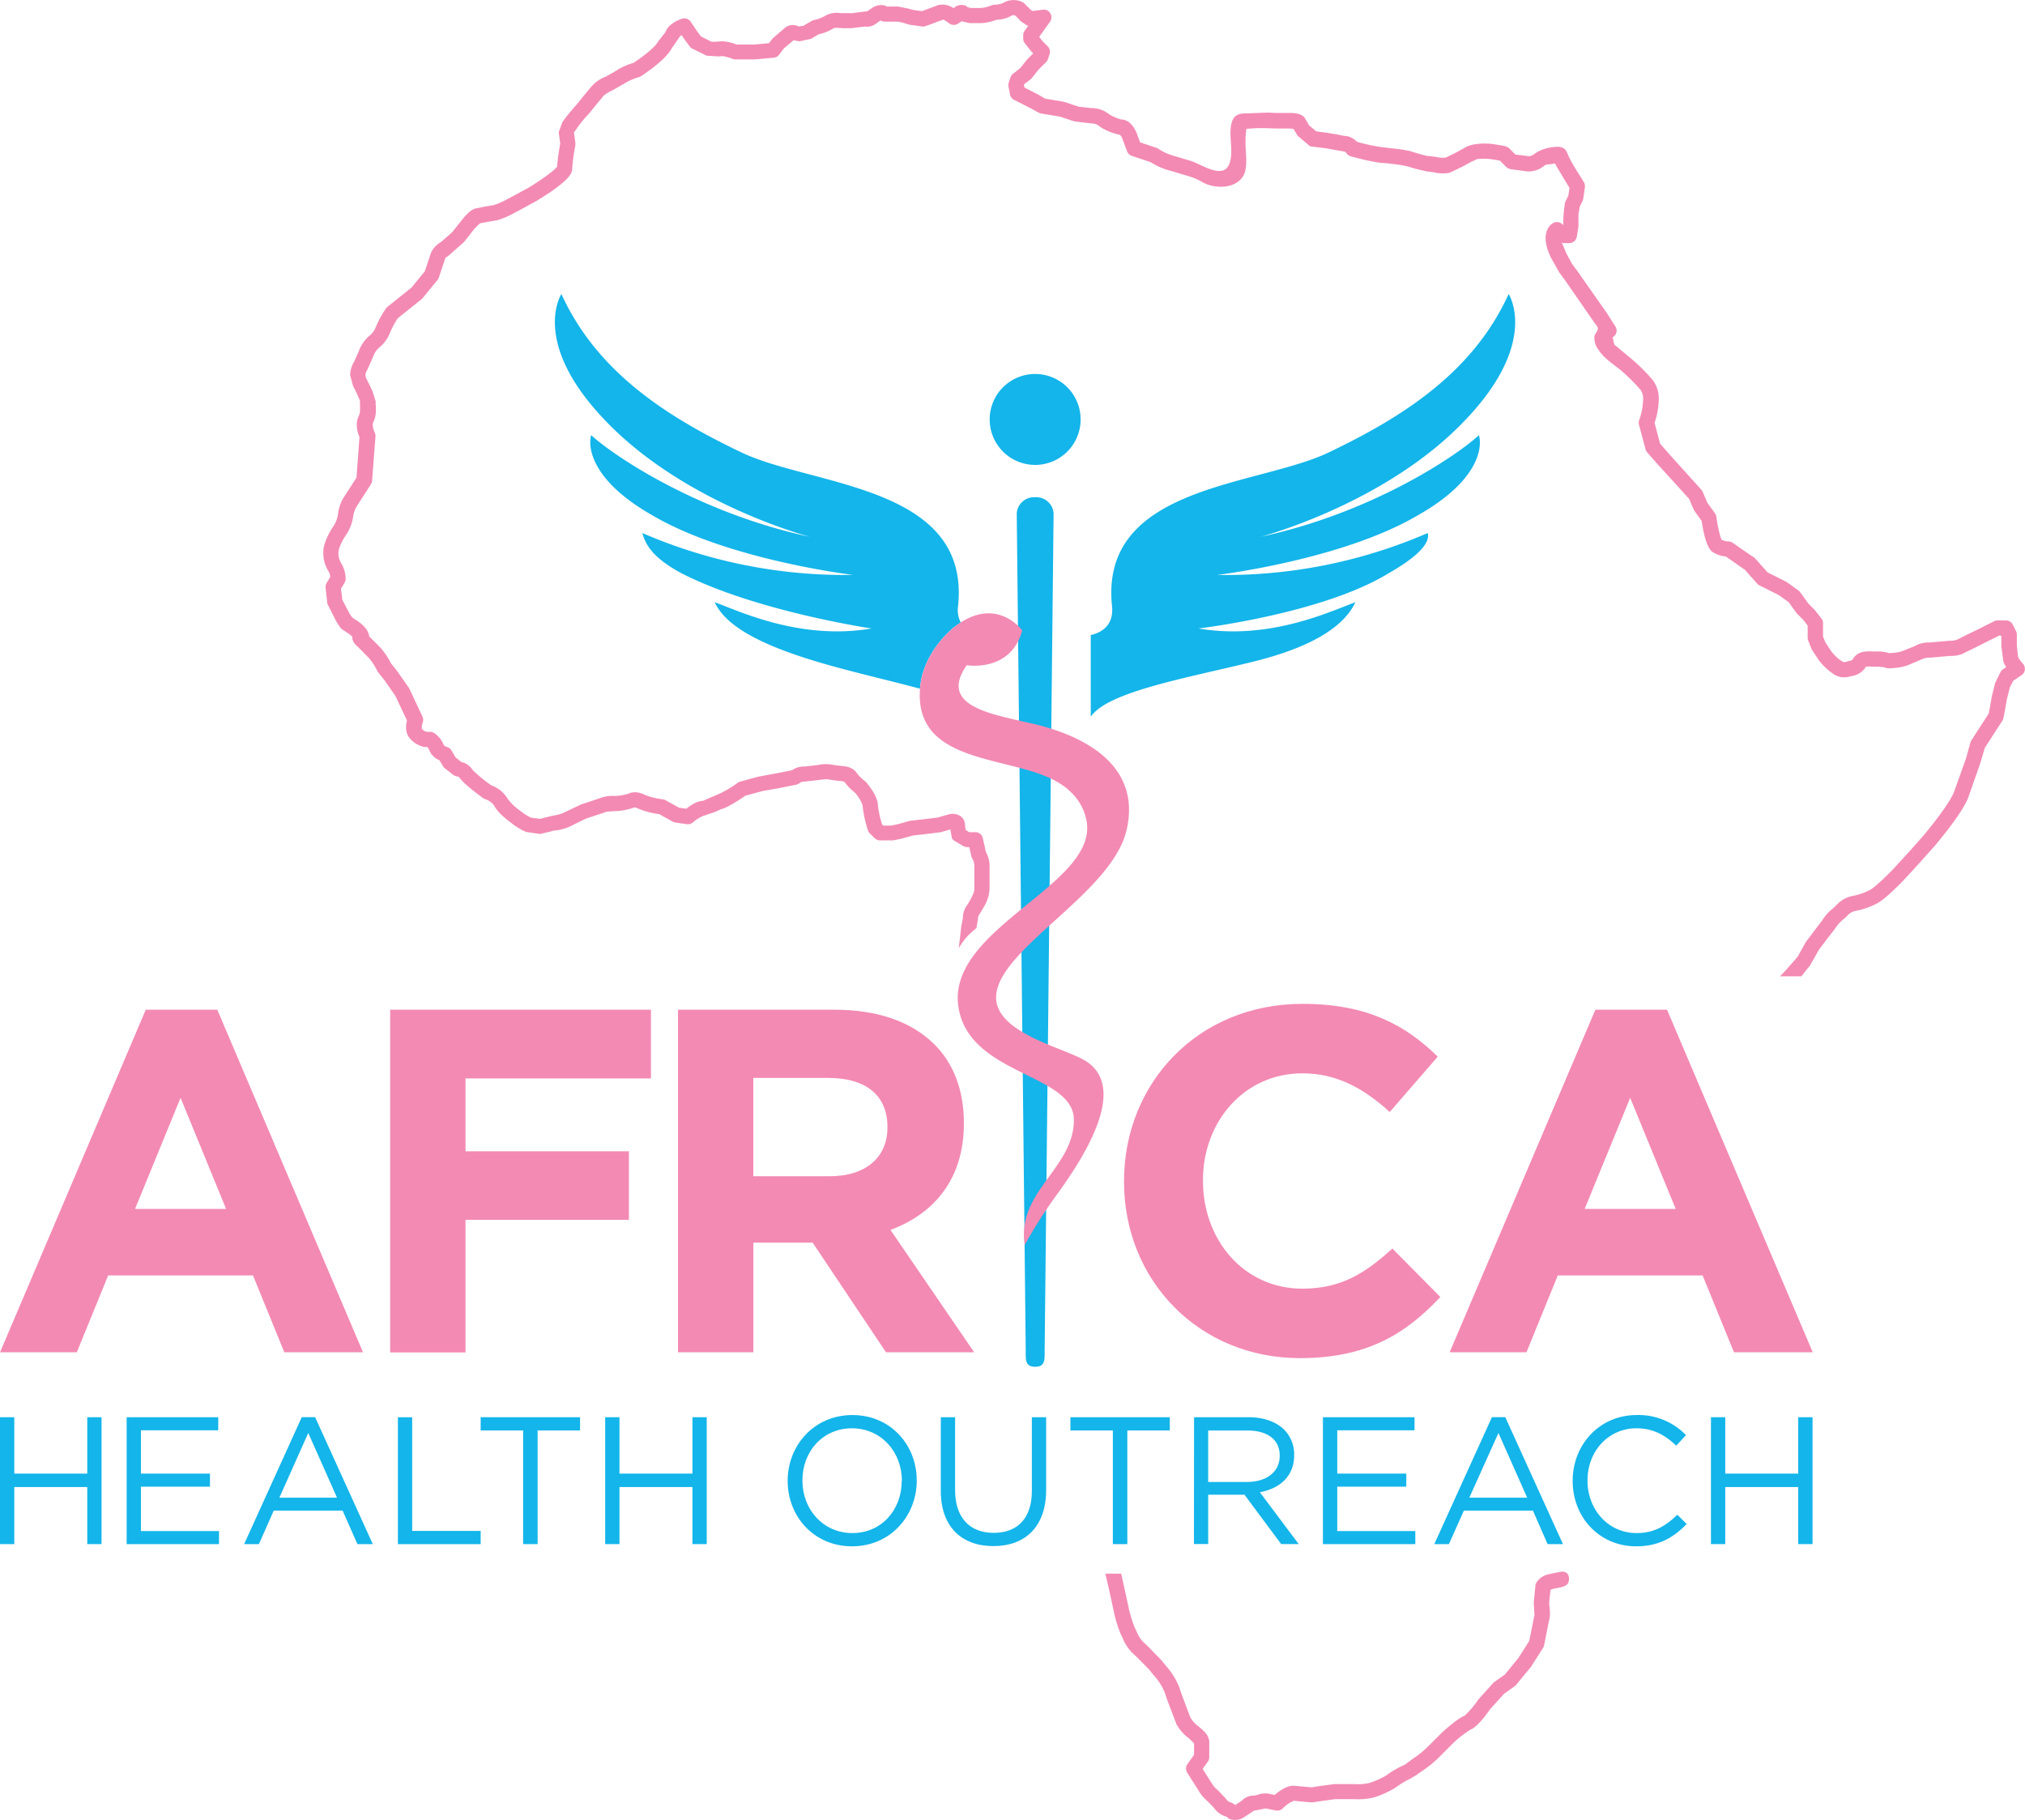
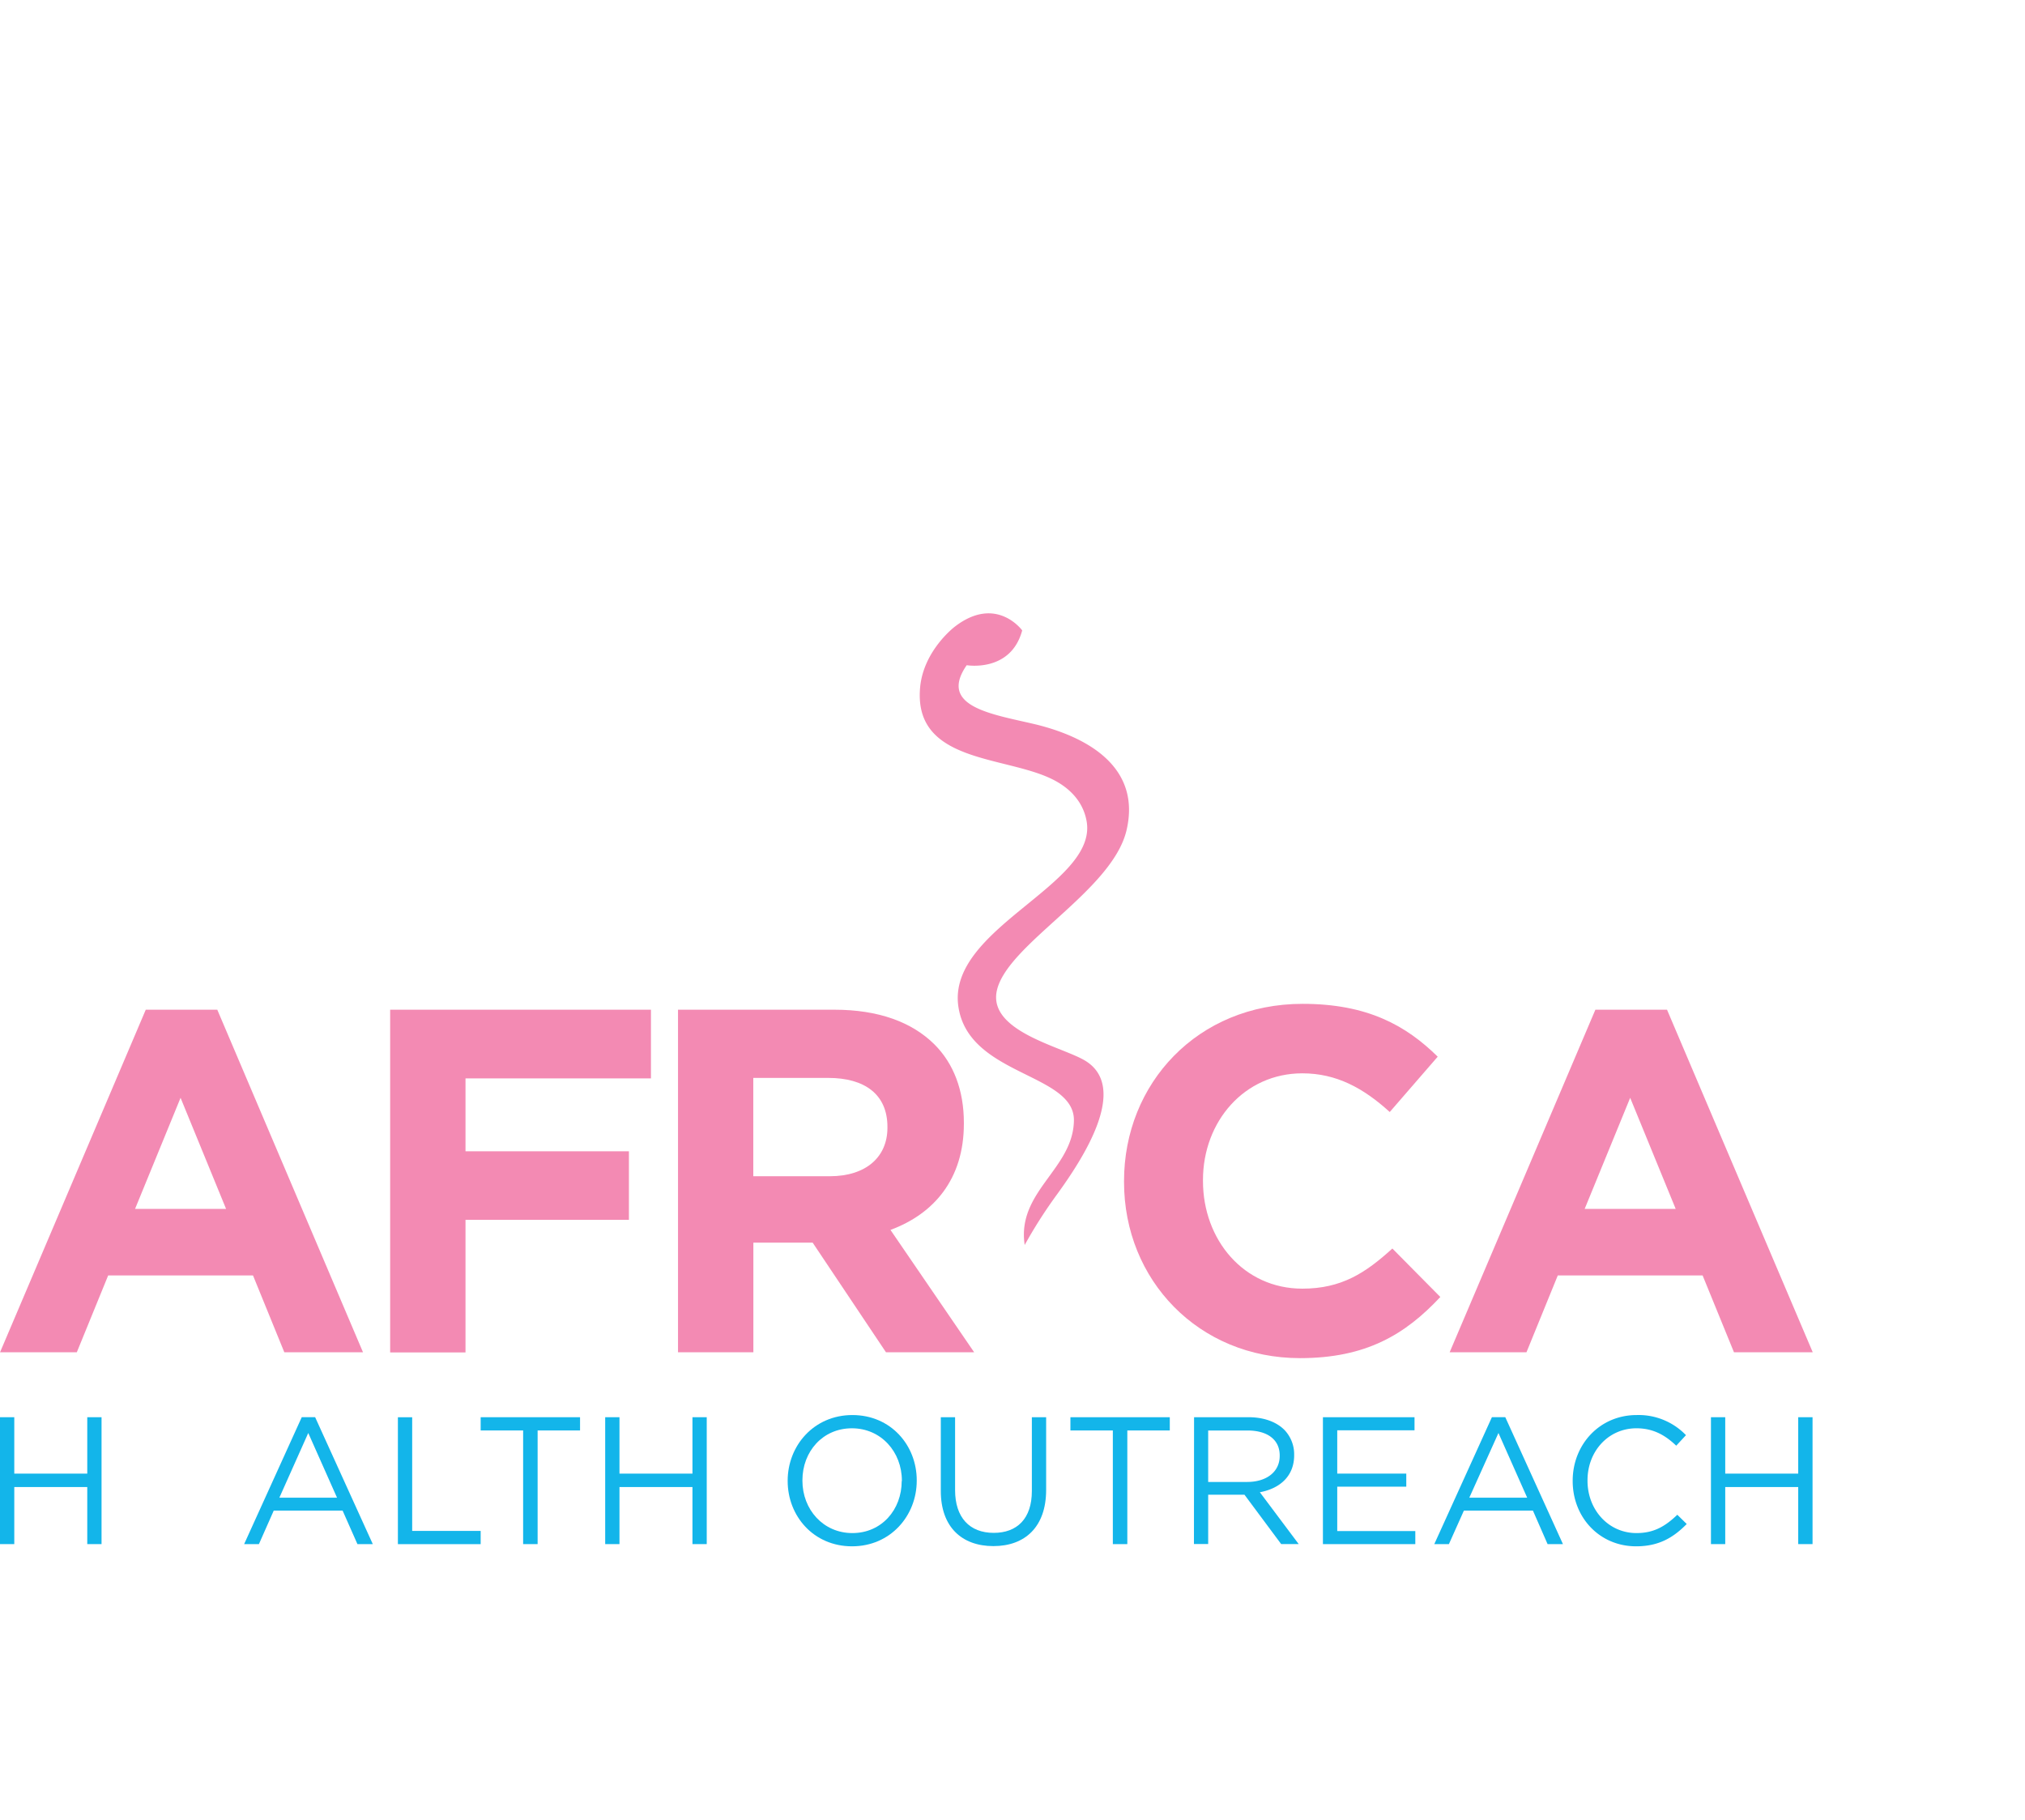
<svg xmlns="http://www.w3.org/2000/svg" id="Layer_1" data-name="Layer 1" viewBox="0 0 486.38 437.2">
  <defs>
    <style>.cls-1{fill:#f38ab3;}.cls-2{fill:#13b5ea;}</style>
  </defs>
  <title>africa-health-logo</title>
-   <path class="cls-1" d="M494.66,167.35a5.63,5.63,0,0,1-1.13-1.63s0-.1,0,0l-.3-2.58v-2.75a1.9,1.9,0,0,0-.19-.82l-.79-1.58a1.85,1.85,0,0,0-1.64-1h-2a1.41,1.41,0,0,0-.73.15l-4.23,2.13-2.1,1-2.63,1.33a4.49,4.49,0,0,1-1.79.27l-4.81.43a6.63,6.63,0,0,0-3.65.88l-2.77,1.12-.74.24a12,12,0,0,1-2.75.29,7.68,7.68,0,0,0-2.58-.38l-1.11,0c-1.59-.07-3.56-.15-4.75,1.64-.33.49-.33.49-1.29.72l-.39.1c-.66.16-.66.16-1.41-.35l-.29-.19a10.35,10.35,0,0,1-1.91-1.94l-1.41-2.12c-.1-.24-.43-1.06-.59-1.47v-3.19a1.78,1.78,0,0,0-.41-1.15l-1.57-2-1.6-1.62-1.89-2.64a2,2,0,0,0-.43-.43l-2.76-2-.24-.14-4.42-2.21-2.92-3.29a2.1,2.1,0,0,0-.35-.31l-1.18-.78L425,138.36a1.83,1.83,0,0,0-1-.33,3.7,3.7,0,0,1-1.75-.48,29.38,29.38,0,0,1-1.18-5.42,1.83,1.83,0,0,0-.32-.82l-1.86-2.6c-.13-.32-1.1-2.58-1.1-2.58a2,2,0,0,0-.32-.5l-3.55-3.95L410,117.34l-2.46-2.81-1.32-5a18.43,18.43,0,0,0,1-5.51,7.33,7.33,0,0,0-1.49-4.82,46.19,46.19,0,0,0-4.95-4.94l-4.25-3.54c-.11-.49-.21-.94-.38-1.72l.13-.09a1.83,1.83,0,0,0,.54-2.5l-2-3.15L387.62,73l-1.22-1.64L385,68.78,384.27,67s-.21-.43-.37-.74c.09,0,.16.1.25.1h1.57a1.82,1.82,0,0,0,1.81-1.53l.4-2.37a2.83,2.83,0,0,0,0-.3v-2.6c0-.24.26-1.56.33-2l.66-1.33a1.58,1.58,0,0,0,.17-.56l.4-2.76a2.11,2.11,0,0,0,0-.26,1.85,1.85,0,0,0-.26-.94c-1.12-1.86-2.39-3.69-3.37-5.62-.72-1.42-.76-2.58-2.47-2.84A10.34,10.34,0,0,0,378,44.5l-.43.3c-.89.62-1.16.81-2.13.61l-2.65-.32-1.54-1.54A2.92,2.92,0,0,0,370,43L368,42.67a14.42,14.42,0,0,0-4.61-.08,7,7,0,0,0-3,1l-2.26,1.24-2.1,1a6.74,6.74,0,0,1-2.36-.18l-2.32-.27-1.21-.32-2.83-.84-1.78-.34-4-.47A37.87,37.87,0,0,1,334.68,42a4.14,4.14,0,0,0-3-1.39l-1.39-.28-2.95-.5-2.37-.3-1.73-1.44-1-1.71a1.56,1.56,0,0,0-.27-.35c-.43-.43-1.34-.93-3.27-.93h-3.55l-1.8-.09-3.77.14-1.22.06c-1,0-2.94-.11-3.62,1.93-1.08,3.25.6,7.31-.74,10.37-1.59,3.62-6.8-.21-9.24-.91l-4.09-1.22a12.83,12.83,0,0,1-3.68-1.7,1.72,1.72,0,0,0-.43-.21l-3.91-1.3c-.33-.9-.87-2.33-.87-2.33-.23-.56-1.38-3.17-3.69-3.17a12.6,12.6,0,0,1-2.93-1.28A6.43,6.43,0,0,0,271,33.94l-3.1-.34-3.55-1.18-4.52-.76-1.69-1L254.87,29c-.06-.3-.08-.39-.12-.61l.07-.21L256.37,27a2,2,0,0,0,.29-.29l1.57-2,1.84-1.82a1.84,1.84,0,0,0,.44-.72l.4-1.18a1.9,1.9,0,0,0,.09-.58,1.84,1.84,0,0,0-.54-1.3l-1.18-1.18-.87-1.1L261,13.2a1.79,1.79,0,0,0,.35-1.08,1.83,1.83,0,0,0-2.06-1.82l-2.47.31-.47-.31-1.45-1.45a1.94,1.94,0,0,0-.47-.34,4.85,4.85,0,0,0-4.6.12,5,5,0,0,1-2.14.48,1.79,1.79,0,0,0-.68.13,9.64,9.64,0,0,1-2.47.65H242l-.83-.2c-.11-.09-.15-.21-.28-.28a2.71,2.71,0,0,0-2.89.4l-.19.12a4.55,4.55,0,0,0-3.71-.73L231,10.38l-.81.27-2.11-.31L226.83,10l-2.36-.46h-2.73l-.24-.2a3.85,3.85,0,0,0-3,.39l-1.46,1a2,2,0,0,0-.49,0l-3.72.49c.07,0,.49-.1.57-.1h-2l-.74,0a5.55,5.55,0,0,0-3.83.75,8.75,8.75,0,0,1-2.49.91,2,2,0,0,0-.59.22l-2,1.19a5.86,5.86,0,0,0-1,.13l-.27-.07a3,3,0,0,0-3.11.38l-3,2.59-.85,1.12-3.54.33h-4.23a11.12,11.12,0,0,0-3.49-.79l-1.36.11-1.21,0-2.52-1.27-.93-1.24-1.52-2.28a1.84,1.84,0,0,0-2.11-.73c-.75.26-3.28,1.23-3.91,3.13L166.84,18c-.64,1.29-3.75,3.68-5.87,5.07a16.44,16.44,0,0,0-4.62,2.17l-2.07,1.15a8.56,8.56,0,0,0-3.49,2.46l-1.74,2.08-1.81,2.25-.52.56L144.83,36l-.91,1.26L143,39.72l.37,2.69c-.14.82-.67,3.88-.74,5.58-.56.84-3.7,3.15-7,5.14L132.18,55l-1.23.64a19.1,19.1,0,0,1-3.52,1.59l-2,.34-2.49.49c-1.4.46-2.56,1.93-4.17,4l-1.39,1.73-2.65,2.32a5.69,5.69,0,0,0-2.41,2.61l-1.47,4.41-3.22,3.93-5.76,4.61a1.67,1.67,0,0,0-.32.33A24.44,24.44,0,0,0,99,86.7a5,5,0,0,1-1.42,1.89A8.58,8.58,0,0,0,95,92.3l-1.17,2.62a6.31,6.31,0,0,0-.92,3.15l.7,2.61.62,1.22.82,1.77.23.71,0,1c0,.33,0,.66,0,1a3.37,3.37,0,0,1-.3,1.51,4.57,4.57,0,0,0-.47,2.11,7.36,7.36,0,0,0,.64,2.92c-.05.72-.66,9-.72,9.78l-3.33,5.17A10.63,10.63,0,0,0,90,131.42a7.1,7.1,0,0,1-.76,2.37l-.4.66A16,16,0,0,0,86.67,139a7.42,7.42,0,0,0-.21,1.78,8.17,8.17,0,0,0,1.25,4.41,3,3,0,0,1,.43,1.32L87.27,148a1.82,1.82,0,0,0-.26.94,1.27,1.27,0,0,0,0,.2l.39,3.55a1.87,1.87,0,0,0,.19.62l2,3.94.9,1.38a1.77,1.77,0,0,0,.51.51l1.18.79a6.73,6.73,0,0,1,1.28,1c0,.07-.07.16-.07.23a3.27,3.27,0,0,0,1.27,2.07L97.4,166a14.92,14.92,0,0,1,2,3.07,1.38,1.38,0,0,0,.2.33l1.58,2,2.6,3.72,2.78,5.91a6.57,6.57,0,0,0-.22,1.67A4.23,4.23,0,0,0,107,185a6.31,6.31,0,0,0,3.44,2.34,2.3,2.3,0,0,0,.45.05h.51a2.07,2.07,0,0,1,.51.72,4.23,4.23,0,0,0,2.45,2.46l.87,1.45a1.83,1.83,0,0,0,.43.49l2,1.58a2.36,2.36,0,0,0,1.07.4.71.71,0,0,1,.52.36c.88,1.32,4.19,3.8,5.58,4.81a1.62,1.62,0,0,0,.49.25,4.31,4.31,0,0,1,2.1,1.45c.94,1.89,3.6,3.85,4.12,4.22a15,15,0,0,0,3.64,2.22l3.34.49,2.57-.6.58-.19a12.59,12.59,0,0,0,3.84-.92l4.08-2,4.49-1.48c-.13,0,.43-.15.29-.14l1.89-.16a15,15,0,0,0,5-.91,3.72,3.72,0,0,1,.88.32,18.51,18.51,0,0,0,5,1.31l3.25,1.81a1.79,1.79,0,0,0,.64.21l2.76.39a1.81,1.81,0,0,0,1.43-.4,9.42,9.42,0,0,1,2.45-1.56s2.78-.94,2.78-.94l1.53-.68c1.66-.41,4.67-2.42,5.85-3.25l4.14-1.13,4-.7,4.07-.82a2.09,2.09,0,0,0,.88-.44,1.75,1.75,0,0,1,1.13-.31l3.91-.43a5.56,5.56,0,0,1,2.34,0l1.94.27a5.27,5.27,0,0,1,1.38.21,12.45,12.45,0,0,0,2.51,2.59,9.14,9.14,0,0,1,1.85,3,29.1,29.1,0,0,0,1.27,6,1.82,1.82,0,0,0,.45.77l1.19,1.18a1.84,1.84,0,0,0,1.29.54h2.76a2.09,2.09,0,0,0,.36,0l2-.4,2.75-.77,3.4-.38,3.17-.4a1.27,1.27,0,0,0,.28-.06l2.19-.62.3,1.81c.08.53.33.71.79,1l2,1.18a1.82,1.82,0,0,0,.94.26h.5c.23,1,.47,2.12.47,2.12a2,2,0,0,0,.25.6,3.54,3.54,0,0,1,.49,1.76v5.52c0,.72-.22,1.19-1,2.73l-.64,1.07a5.35,5.35,0,0,0-1.12,3.3l-.38,2-.6,5.2a15.36,15.36,0,0,1,4.24-4.83l.4-2.36c0-.49.09-.62.51-1.27l.87-1.46a9.11,9.11,0,0,0,1.38-4.37V216a6.5,6.5,0,0,0-.87-3.33c-.06-.3-.75-3.38-.75-3.38a1.82,1.82,0,0,0-1.79-1.43h-1.46l-.84-.51c-.09-.53-.2-1.21-.2-1.21a2.56,2.56,0,0,0-1-2.09,3.47,3.47,0,0,0-2.87-.48l-2.68.77-3,.37-3.53.4-.3.06-2.76.78-1.65.33h-1.82l-.3-.31a24.93,24.93,0,0,1-1-4.56c0-2.09-2.15-4.76-2.8-5.53a2,2,0,0,0-.3-.28,9.76,9.76,0,0,1-1.94-1.91c-1-1.54-2.79-1.68-4.08-1.78l-1.33-.17a9.17,9.17,0,0,0-4.05,0c.08,0-3.1.34-3.1.34a4.89,4.89,0,0,0-3,.89l-3.65.73-4.56.84-4.2,1.15a2.07,2.07,0,0,0-.61.27,25.87,25.87,0,0,1-4.91,2.88l-2.39,1-1.11.5c-1.34,0-2.87,1-4,1.89l-1.71-.24-3.25-1.81a1.82,1.82,0,0,0-.67-.22,16.94,16.94,0,0,1-4.14-1c-2.23-1.12-3.63-.58-4-.39a11.88,11.88,0,0,1-3.51.59,7.94,7.94,0,0,0-3.4.51l-4.67,1.56L144,203.28a9.68,9.68,0,0,1-2.34.59l-2.08.51-1.07.28-2.18-.3a13.39,13.39,0,0,1-2.59-1.66,12.67,12.67,0,0,1-3.05-2.94,7.36,7.36,0,0,0-3.89-3.16,33.84,33.84,0,0,1-4.51-3.74,4.26,4.26,0,0,0-2.69-1.87l-1.37-1.1-1-1.69a1.91,1.91,0,0,0-1.1-.83,1.51,1.51,0,0,1-.71-.4,6.24,6.24,0,0,0-2.29-2.9,1.83,1.83,0,0,0-1-.31h-.86a2.41,2.41,0,0,1-1.16-.76.71.71,0,0,1,0-.29,3.65,3.65,0,0,1,.22-1.17,2,2,0,0,0,.13-.68,1.74,1.74,0,0,0-.18-.77l-3.15-6.71a1.91,1.91,0,0,0-.16-.27l-2.76-3.94-1.53-1.93a17.33,17.33,0,0,0-2.61-3.83l-2.61-2.61a2.46,2.46,0,0,0-.11-.62c-.56-1.7-2.56-3-3.16-3.36l-.8-.54-.59-.87S91.27,152.46,91,152c0-.44-.21-1.87-.3-2.62.35-.56.87-1.43.87-1.43a1.89,1.89,0,0,0,.26-.95,7.48,7.48,0,0,0-1.09-3.78,4.52,4.52,0,0,1-.64-2.38,3.8,3.8,0,0,1,.1-.89A13.07,13.07,0,0,1,92,136.35l.41-.67a10.63,10.63,0,0,0,1.21-3.54,7.1,7.1,0,0,1,.76-2.37l3.5-5.45a1.82,1.82,0,0,0,.3-.88L99,112.8a.66.66,0,0,0,0-.14,1.89,1.89,0,0,0-.19-.81,4.88,4.88,0,0,1-.48-1.87.94.94,0,0,1,.08-.44,6.84,6.84,0,0,0,.69-3.14c0-.46,0-.88-.06-1.26l0-.76L98.3,102l-.66-1.42-.89-1.78a2,2,0,0,1-.16-.69c0-.46.09-.65.52-1.48l1.33-3a5,5,0,0,1,1.61-2.31,8.43,8.43,0,0,0,2.31-3.13,21.24,21.24,0,0,1,2-3.79l5.71-4.57a1.72,1.72,0,0,0,.27-.27l3.55-4.34a1.83,1.83,0,0,0,.32-.58l1.58-4.73a10.2,10.2,0,0,0,1.07-.8l3.33-2.94,1.45-1.8a15.38,15.38,0,0,1,2.48-2.77l1.79-.33,2.38-.41a20.9,20.9,0,0,0,4.34-1.9l1.16-.61,3.67-2c8.78-5.26,8.78-7.09,8.78-7.88a48.28,48.28,0,0,1,.76-5.58,1.69,1.69,0,0,0,0-.23,4,4,0,0,0,0-.54l-.34-2.32L148,37.9l1.09-1.34,1.23-1.34,1.35-1.69,2.2-2.65a8.92,8.92,0,0,1,2-1.19l2.65-1.51a14.4,14.4,0,0,1,3.75-1.68,1.74,1.74,0,0,0,.48-.22c1-.64,6-4,7.36-6.64l2.06-3a3.57,3.57,0,0,1,.37-.22l.71,1.06,1.24,1.66a1.24,1.24,0,0,0,.52.47l3.52,1.74,2.85.18.88-.08a9.46,9.46,0,0,1,2.48.66,1.91,1.91,0,0,0,.68.13h4.73l4.5-.41a1.81,1.81,0,0,0,1.3-.72l1.19-1.58c-.17.19,2.24-1.88,2.29-1.92l1.36.29,2.8-.59,1.84-1.1a11.26,11.26,0,0,0,3.48-1.38c.32-.22.66-.21,1.49-.14l1,.05h2c.07,0,.49-.08.57-.09l2.58-.3a3.68,3.68,0,0,0,3-.95l.61-.42.2-.08a1.88,1.88,0,0,0,1,.27h3.15l1.15.25,1.56.48,3.2.45a1,1,0,0,0,.59-.09l1.18-.4,3.15-1.18a7.79,7.79,0,0,1,1.43.88,1.85,1.85,0,0,0,2.16.09l.85-.57.06,0,1.58.39a2.12,2.12,0,0,0,.44.05h2.76a11.53,11.53,0,0,0,3.52-.8,7.76,7.76,0,0,0,3.8-1.08c.13-.09.47,0,.76.08L253.93,13a1.49,1.49,0,0,0,.27.23l1.19.79a2,2,0,0,0,.41.13l-.88,1.21a1.81,1.81,0,0,0-.35,1.08v.79a1.82,1.82,0,0,0,.4,1.14l1.58,2,.42.42-1.47,1.47-1.58,2-1.81,1.45a1.89,1.89,0,0,0-.6.85l-.39,1.19a1.61,1.61,0,0,0-.1.58,1.47,1.47,0,0,0,0,.36l.39,2a1.88,1.88,0,0,0,1,1.28l3.94,2L258.22,35a2.26,2.26,0,0,0,.72.24l4.51.75,3.31,1.11c.24.07,4.23.52,4.23.52a2.88,2.88,0,0,1,1.88.67,2.07,2.07,0,0,0,.37.27,13.89,13.89,0,0,0,4.59,1.8,3.12,3.12,0,0,1,.53.85l1.16,3.11a1.86,1.86,0,0,0,1.14,1.09l4.53,1.51A15.55,15.55,0,0,0,290,49l3.63,1.09a18,18,0,0,1,3.6,1.4c2.73,1.82,8,2.06,10.07-1.06,1.35-2,.67-5.68.67-8a20.38,20.38,0,0,1,.21-3.52h.1l2.24-.16,2.6,0,2.08.09h3.55l.74.09.84,1.39a2,2,0,0,0,.4.47l2.37,2a1.17,1.17,0,0,0,.72.37l3.6.45,2,.37,2.34.41a1.15,1.15,0,0,1,.46.39,2,2,0,0,0,1,.73c.59.16,5.84,1.64,8.39,1.64l3.27.39,1.94.38,2,.6,2.62.61,1.67.21a9.1,9.1,0,0,0,3.9.12L360.05,48l2.05-1.12,1.53-.71a16.57,16.57,0,0,1,3.51.06l1.91.31,1.58,1.58a2.52,2.52,0,0,0,1.29.53l2.8.36a5.73,5.73,0,0,0,4.94-1.19l.38-.27.77-.12a9.24,9.24,0,0,0,1.52-.21l.12.28a1.23,1.23,0,0,0,.12.26l3.22,5.36c-.1.65-.22,1.47-.27,1.82l-.65,1.31a1.91,1.91,0,0,0-.17.51,26.93,26.93,0,0,0-.4,5.3c-1.54-1.67-3.38-.31-4,1.46-.71,2.22.23,4.92,1.32,6.85l1.68,3,1.31,1.77,7.06,10.2c.22.36.87,1,.91,1.41.09.78-.66,1.24-.81,2a4.6,4.6,0,0,0,1,3.26c1.37,2.14,3.72,3.54,5.57,5.09a44.42,44.42,0,0,1,4.51,4.52,3.65,3.65,0,0,1,.62,2.35,16,16,0,0,1-.94,4.89,1.73,1.73,0,0,0-.12.64,1.84,1.84,0,0,0,.06.47l1.58,5.91a1.89,1.89,0,0,0,.39.74l2.76,3.15,4,4.36,3.34,3.71,1.06,2.49a2.27,2.27,0,0,0,.19.34l1.74,2.43c.9,6.19,2.23,7.19,2.68,7.49a7,7,0,0,0,3.13,1.05l3.54,2.48,1,.68,3,3.37a1.62,1.62,0,0,0,.55.42l4.6,2.3,2.39,1.71,1.8,2.51a1.45,1.45,0,0,0,.19.23l1.58,1.58,1,1.32v2.9a2,2,0,0,0,.13.69l.79,2a1.52,1.52,0,0,0,.18.33l1.57,2.37a13.74,13.74,0,0,0,2.88,2.87l.26.18a4.61,4.61,0,0,0,4.35.87l.37-.09a4.74,4.74,0,0,0,3.48-2.26,9.43,9.43,0,0,1,1.53,0l1.28,0,1.46.13-.39-.28a2.77,2.77,0,0,0,1.29.54,16.25,16.25,0,0,0,4.13-.49l.67-.21,3.71-1.58a4.4,4.4,0,0,1,1.78-.27l2.63-.24,2.18-.19a6.67,6.67,0,0,0,3.66-.88l2.09-1,2.64-1.34,3.35-1.66h.41l.09.18v2.33s.49,3.71.49,3.73,0,.06,0,0v0a6.53,6.53,0,0,0,.67,1.35l-.74.49a1.91,1.91,0,0,0-.62.7l-1.18,2.37a1.66,1.66,0,0,0-.14.37l-.79,3.16-.42,2.5s-.22,1.11-.32,1.58c-.35.53-4.14,6.4-4.14,6.4a1.82,1.82,0,0,0-.22.47L481,190.2,478.21,198c-.87,2.63-5.74,8.71-7.54,10.82l-3.05,3.44-1.92,2.1L463.28,217c-1.37,1.37-4.14,4.14-5.43,4.78a15,15,0,0,1-4.28,1.43,7.12,7.12,0,0,0-3.77,2.28l-.83.75a10.81,10.81,0,0,0-2.51,2.85l-1.32,1.71-2.64,3.51-1.92,3.46c-.19.22-3.76,4.36-4.25,4.71h5.14l2-2.52a1.85,1.85,0,0,0,.19-.27l2-3.54,2.06-2.75,1.73-2.21a9.82,9.82,0,0,1,1.54-1.9l1.38-1.21a3.73,3.73,0,0,1,1.9-1.27,18.64,18.64,0,0,0,5.19-1.74c1.69-.84,4.06-3.14,6.35-5.43l2.62-2.84,1.76-1.94,3.27-3.66c.7-.83,7-8.26,8.22-12l2.74-7.84s1-3.35,1.14-3.79l4.19-6.48a1.7,1.7,0,0,0,.26-.64l.39-2,.41-2.42s.62-2.48.71-2.82.61-1.23.88-1.75l1.95-1.31a1.79,1.79,0,0,0,.81-1.34,1.09,1.09,0,0,0,0-.18A1.86,1.86,0,0,0,494.66,167.35ZM238.4,11.34a1.73,1.73,0,0,0,.31.87A1.4,1.4,0,0,1,238.4,11.34ZM380.94,386.07a4.53,4.53,0,0,0-3.17,2.15,1.4,1.4,0,0,0-.17.56l-.41,4.2.09,1.42c0,.41.08.86.08,1.25a2.25,2.25,0,0,1-.08.69l-1.17,5.8-2.58,4.05-3.26,4L367.7,412a1.5,1.5,0,0,0-.29.27l-3.55,3.94a21,21,0,0,1-3.28,3.87c-1.27.42-4.1,2.85-5.25,3.87l-3.63,3.62a22.69,22.69,0,0,1-3.59,2.88l-1.82,1.36a23.48,23.48,0,0,0-4.61,2.67,21.56,21.56,0,0,1-3.72,1.68,11.77,11.77,0,0,1-3.89.34h-4.72l-3.73.5-1.79.29-1.91-.18-2.43-.22c-1.67,0-3.45,1.3-4.5,2.22l-1.05-.21a5.26,5.26,0,0,0-3.12.19l-.79.17a4,4,0,0,0-3,1.27l-1.25.83-.43.12a2.31,2.31,0,0,0-1.12-.64s-.47-.09-1-.85l-1.89-2a6.37,6.37,0,0,1-1.48-1.68l-2.19-3.45,1.25-1.76a1.84,1.84,0,0,0,.34-1.07v-3.55c0-1.66-1.31-2.77-2.47-3.75a7.82,7.82,0,0,1-2.06-2.19l-2.17-5.77-.49-1.49a17.23,17.23,0,0,0-3.31-5.29l-.9-1.14-3.28-3.38-1.23-1.15a8,8,0,0,1-1.55-2.48l-.47-1a27.83,27.83,0,0,1-1.43-4.7c-.05-.25-1-4.65-1.8-8.18H274.3c.71,2.92,1.61,7.09,2,8.95A32.48,32.48,0,0,0,278,400.5l.44.92a11.52,11.52,0,0,0,2.27,3.51l1.35,1.26,2.82,2.87,1,1.26a14,14,0,0,1,2.67,4.14l.47,1.45,2.39,6.28a11,11,0,0,0,3,3.36l1.2,1.15s0,1.94,0,2.75L294,431.73a1.75,1.75,0,0,0-.32,1,2,2,0,0,0,.32,1.1l2.61,4.09a9.28,9.28,0,0,0,2.29,2.74l1.43,1.48a5.43,5.43,0,0,0,3.16,2.22l.43.46a4.08,4.08,0,0,0,3.29-.1l2.34-1.51.39-.32c.14,0,2.16-.39,2.16-.39a1.69,1.69,0,0,1,1.17-.05l2,.39a1.86,1.86,0,0,0,1.66-.5,7.45,7.45,0,0,1,2.66-1.83l1.89.18,2.44.22,2.59-.38,2.93-.41h4.72a15.22,15.22,0,0,0,4.79-.45,25.14,25.14,0,0,0,4.8-2.16,24.56,24.56,0,0,1,3.61-2.22l1.61-.93,1.12-.81a27.28,27.28,0,0,0,4.3-3.43l3.54-3.55a29.34,29.34,0,0,1,4-3.12c1.14-.37,2.78-2.07,4.84-5l3.28-3.62,2.6-1.86a1.56,1.56,0,0,0,.35-.33l3.55-4.33,2.89-4.52a2.34,2.34,0,0,0,.26-.68l1.11-5.64a5.65,5.65,0,0,0,.27-1.85c0-.56,0-1.1-.1-1.61l-.08-1.06s.24-2.26.32-3.09a2.22,2.22,0,0,1,.66-.25c1.19-.3,3.39-.39,3.69-1.71.37-1.6-.39-2.7-2.06-2.37C382.68,385.72,381.79,385.84,380.94,386.07Zm-75.5,55.49a.8.8,0,0,1,.41.52A1.55,1.55,0,0,0,305.44,441.56Z" transform="translate(-8.81 -7.97)" />
-   <path class="cls-2" d="M257.45,97.8a10.92,10.92,0,1,0,10.91,10.92A10.91,10.91,0,0,0,257.45,97.8Zm0,29.61a4.17,4.17,0,0,0-4.43,3.86l2.16,201.13c0,2.13-.17,3.86,2.27,3.86s2.27-1.73,2.27-3.86l2.15-201.13A4.16,4.16,0,0,0,257.45,127.41ZM238.93,153.5c3-29-34.9-28.69-52-36.84-18.39-8.77-34.82-19.52-43.28-38.07,0,0-7.44,11.41,10.17,30C173,129,203.39,136.93,203.39,136.93c-27.27-5.87-47.5-19.75-52.59-24.44-.86,3,.21,11,14.58,19.19,18.28,10.81,48.32,14.38,48.32,14.38A122.12,122.12,0,0,1,163.09,136c.71,2.53,2.17,5.78,9.43,9.68,18,9.18,45.64,13.25,45.64,13.25-17.18,2.91-31.83-4.19-37.69-6.31,2.08,4.43,7.79,9.28,24.7,14.32,8.16,2.43,17.19,4.44,24.62,6.46,0-.1,0-.19,0-.29.81-8.91,8.3-14.58,8.3-14.58.51-.39,1-.73,1.49-1A6.65,6.65,0,0,1,238.93,153.5Zm72.58-16.57S341.87,129,361,108.6c17.62-18.6,10.17-30,10.17-30-8.46,18.55-24.89,29.3-43.27,38.07-17.08,8.15-55,7.8-52,36.84.53,5-3,6.54-5.1,7v19.62c4-6,23-9.29,38.86-13.19,16.92-4.16,22.62-9.89,24.7-14.32-5.86,2.12-20.51,9.22-37.69,6.31,0,0,29.73-3.5,45.64-13.25,7.6-4.32,10-7.5,9.43-9.68a122.1,122.1,0,0,1-50.6,10.07s30-3.57,48.31-14.38c14.54-8.25,15.44-16.2,14.58-19.19C359,117.18,338.78,131.06,311.51,136.93Z" transform="translate(-8.81 -7.97)" />
  <path class="cls-1" d="M241,167.75s10.59,1.82,13.33-8.36c0,0-6.23-8.61-16.22-.87,0,0-7.49,5.67-8.3,14.58-1.63,18.11,20.19,16.36,31.66,22,4.26,2.08,7.52,5.43,8.34,10.17,2.63,15.26-33.49,25.61-30.82,44.41,2.39,16.77,28,16,27.76,27.48-.2,11.63-13.78,17-11.82,29.85a114.58,114.58,0,0,1,7.94-12.39c5.86-8.13,17.15-25.18,6.76-31.77-5.39-3.42-23.5-7-21.4-16.89,2.39-11.17,27.7-23.94,31.15-38.53S271.06,185.31,257.7,182C247.44,179.54,234,177.86,241,167.75Z" transform="translate(-8.81 -7.97)" />
  <path class="cls-2" d="M8.81,348.38h3.43v13.55H29.77V348.38H33.2v30.48H29.77V365.15H12.24v13.71H8.81Z" transform="translate(-8.81 -7.97)" />
-   <path class="cls-2" d="M39.23,348.38h22v3.14H42.66v10.41H59.24v3.13H42.66v10.67H61.41v3.13H39.23Z" transform="translate(-8.81 -7.97)" />
  <path class="cls-2" d="M81.29,348.37H84.5l13.85,30.49H94.66l-3.56-8.05H74.56L71,378.86H67.45Zm8.47,19.34-6.91-15.54-6.94,15.54Z" transform="translate(-8.81 -7.97)" />
  <polygon class="cls-2" points="99 367.72 99 340.42 95.57 340.42 95.57 370.9 115.45 370.9 115.45 367.72 99 367.72" />
  <path class="cls-2" d="M134.46,351.56h-10.2v-3.18h23.87v3.18H137.94v27.3h-3.48Z" transform="translate(-8.81 -7.97)" />
  <path class="cls-2" d="M154.17,348.38h3.43v13.55h17.53V348.38h3.43v30.48h-3.43V365.15H157.6v13.71h-3.43Z" transform="translate(-8.81 -7.97)" />
  <path class="cls-2" d="M198,363.71v-.09c0-8.4,6.29-15.76,15.54-15.76S229,355.13,229,363.54v.08c0,8.41-6.29,15.77-15.54,15.77S198,372.11,198,363.71Zm27.43,0v-.09c0-6.92-5-12.58-12-12.58s-11.89,5.57-11.89,12.5v.08c0,6.93,5,12.59,12,12.59S225.39,370.63,225.39,363.71Z" transform="translate(-8.81 -7.97)" />
  <path class="cls-2" d="M234.78,366.11V348.38h3.43v17.51c0,6.57,3.47,10.27,9.28,10.27,5.6,0,9.16-3.39,9.16-10.05V348.38h3.43v17.46c0,8.89-5.08,13.5-12.67,13.5S234.78,374.73,234.78,366.11Z" transform="translate(-8.81 -7.97)" />
  <path class="cls-2" d="M276.1,351.56H265.91v-3.18h23.87v3.18h-10.2v27.3H276.1Z" transform="translate(-8.81 -7.97)" />
  <path class="cls-2" d="M295.61,348.38h13.06c3.73,0,6.73,1.13,8.64,3.05a8.45,8.45,0,0,1,2.34,6v.09c0,5.05-3.47,8-8.24,8.88l9.33,12.45h-4.21L307.72,367H299v11.84h-3.42Zm12.76,15.55c4.55,0,7.81-2.35,7.81-6.27v-.09c0-3.75-2.87-6-7.77-6H299v12.37Z" transform="translate(-8.81 -7.97)" />
  <path class="cls-2" d="M326.56,348.38h22v3.14H330v10.41h16.58v3.13H330v10.67h18.75v3.13H326.56Z" transform="translate(-8.81 -7.97)" />
  <path class="cls-2" d="M367.15,348.37h3.21l13.85,30.49h-3.69L377,370.81H360.42l-3.6,8.05h-3.51Zm8.47,19.34-6.9-15.54-7,15.54Z" transform="translate(-8.81 -7.97)" />
  <path class="cls-2" d="M386.55,363.71v-.09c0-8.62,6.42-15.76,15.37-15.76a15.78,15.78,0,0,1,11.84,4.83l-2.34,2.53c-2.56-2.44-5.43-4.18-9.55-4.18-6.73,0-11.76,5.49-11.76,12.5v.08c0,7.06,5.08,12.59,11.76,12.59,4.17,0,6.9-1.61,9.81-4.4l2.26,2.22c-3.17,3.22-6.64,5.36-12.16,5.36C393,379.39,386.55,372.46,386.55,363.71Z" transform="translate(-8.81 -7.97)" />
  <path class="cls-2" d="M419.76,348.38h3.43v13.55h17.53V348.38h3.44v30.48h-3.44V365.15H423.19v13.71h-3.43Z" transform="translate(-8.81 -7.97)" />
  <path class="cls-1" d="M43.82,250.5l-35,82.28H27.26l7.53-18.45H69.58l7.52,18.45H96L61,250.5Zm-2.57,47.84,10.93-26.68,10.93,26.68Z" transform="translate(-8.81 -7.97)" />
  <path class="cls-1" d="M102.52,250.5h62.64V267H120.62v17.51h39.25v16.45H120.62v31.86h-18.1Z" transform="translate(-8.81 -7.97)" />
  <path class="cls-1" d="M171.66,250.5h37.61c10.46,0,18.57,2.94,24,8.35,4.58,4.58,7.05,11,7.05,18.8v.24c0,13.28-7.17,21.63-17.63,25.5l20.1,29.39H221.61L204,306.45H189.76v26.33h-18.1Zm36.43,40c8.82,0,13.87-4.7,13.87-11.63v-.24c0-7.75-5.41-11.75-14.22-11.75h-18v23.62Z" transform="translate(-8.81 -7.97)" />
  <path class="cls-1" d="M278.79,291.88v-.24c0-23.39,17.63-42.55,42.9-42.55,15.52,0,24.8,5.17,32.44,12.69l-11.52,13.29c-6.34-5.76-12.81-9.29-21-9.29-13.87,0-23.86,11.52-23.86,25.63v.23c0,14.11,9.76,25.86,23.86,25.86,9.41,0,15.17-3.76,21.63-9.64l11.52,11.64c-8.46,9.05-17.87,14.69-33.73,14.69C296.77,334.19,278.79,315.5,278.79,291.88Z" transform="translate(-8.81 -7.97)" />
  <path class="cls-1" d="M392,250.5l-35,82.28h18.45l7.52-18.45h34.79l7.53,18.45h18.92l-35-82.28Zm-2.57,47.84,10.93-26.68,10.93,26.68Z" transform="translate(-8.81 -7.97)" />
</svg>